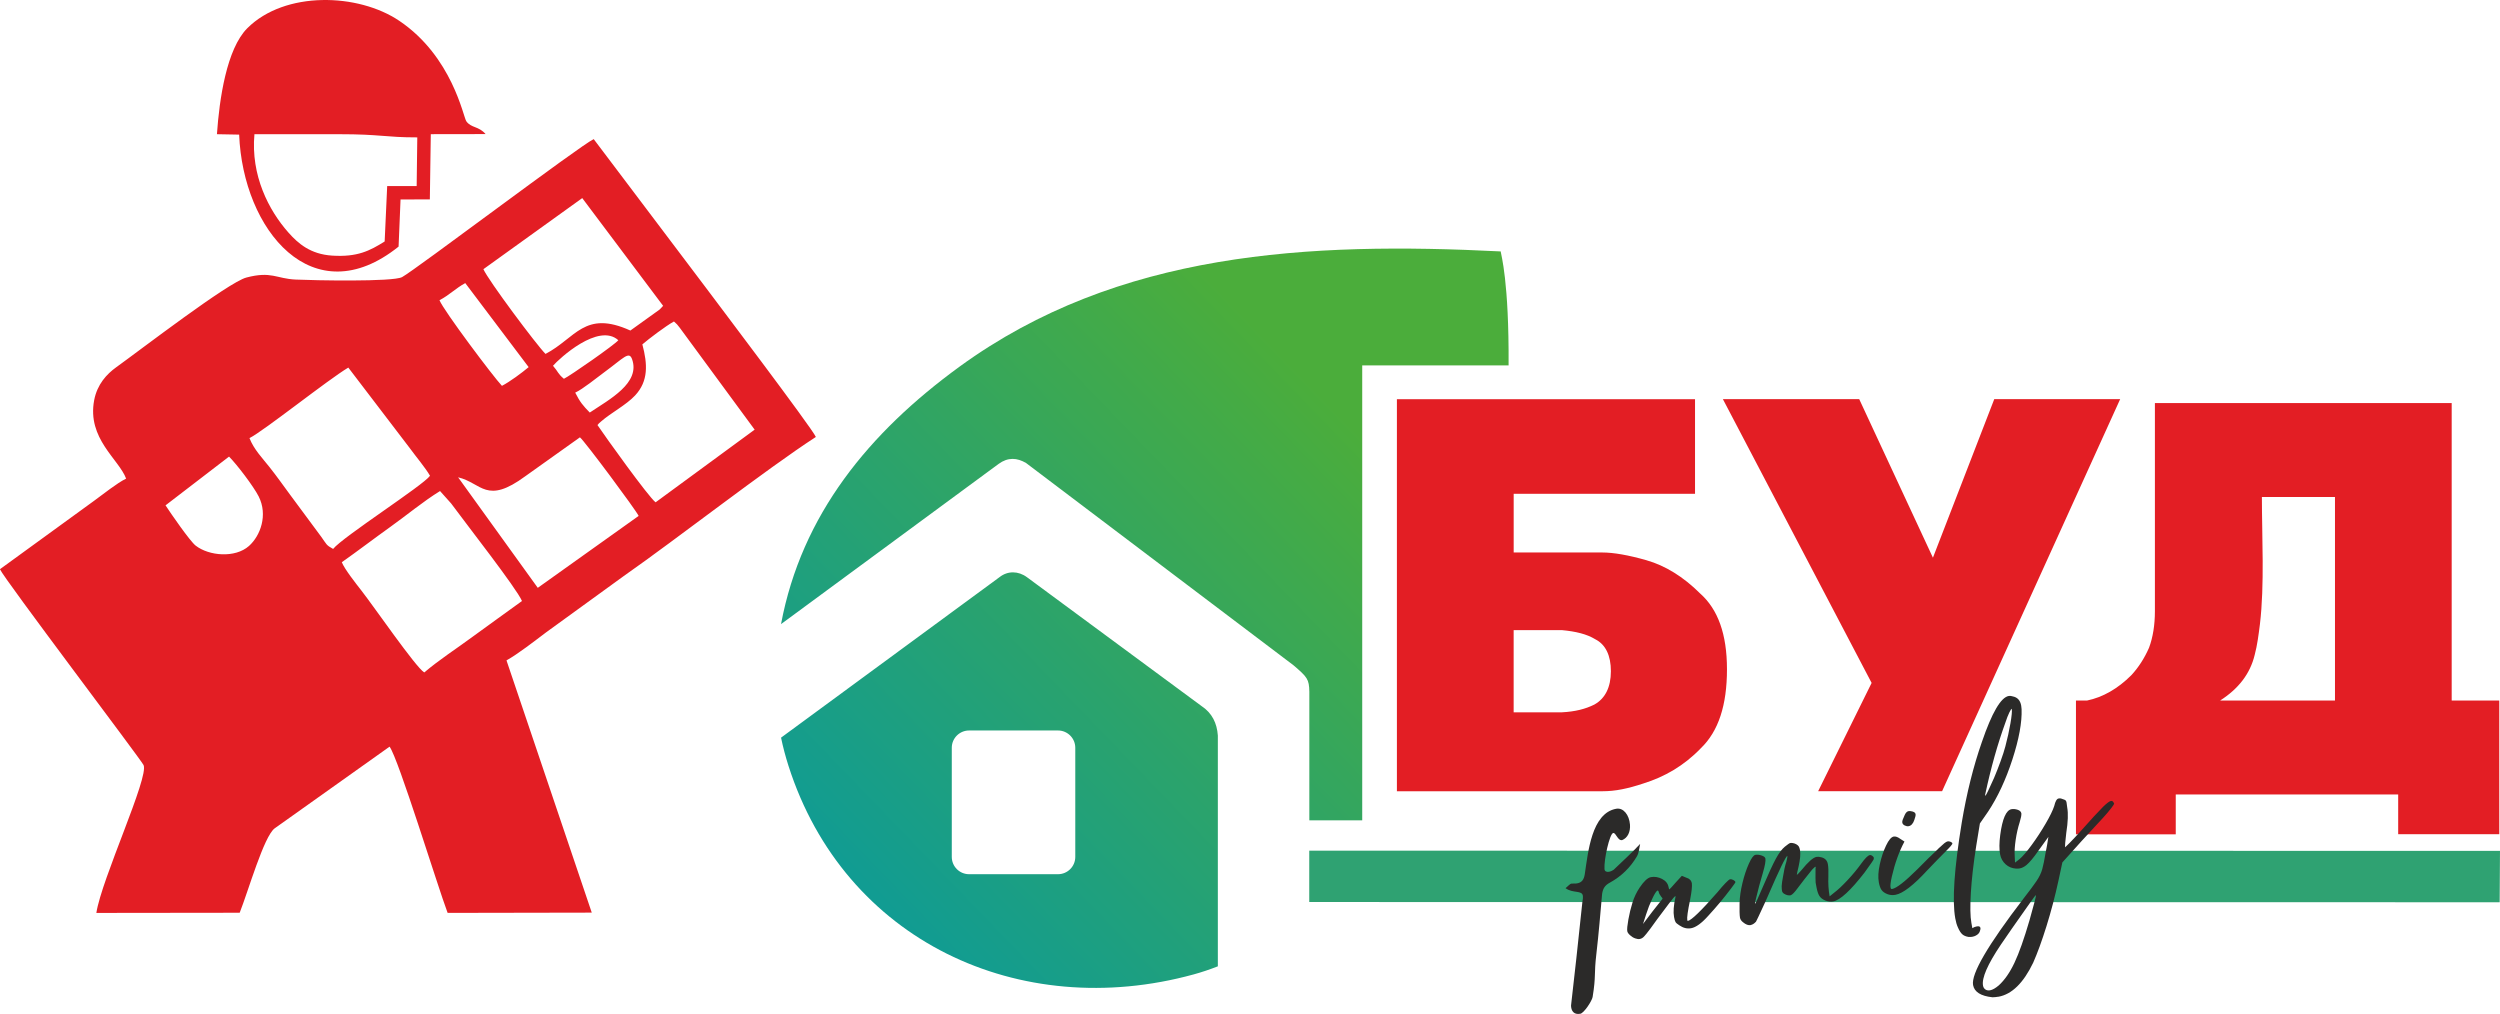
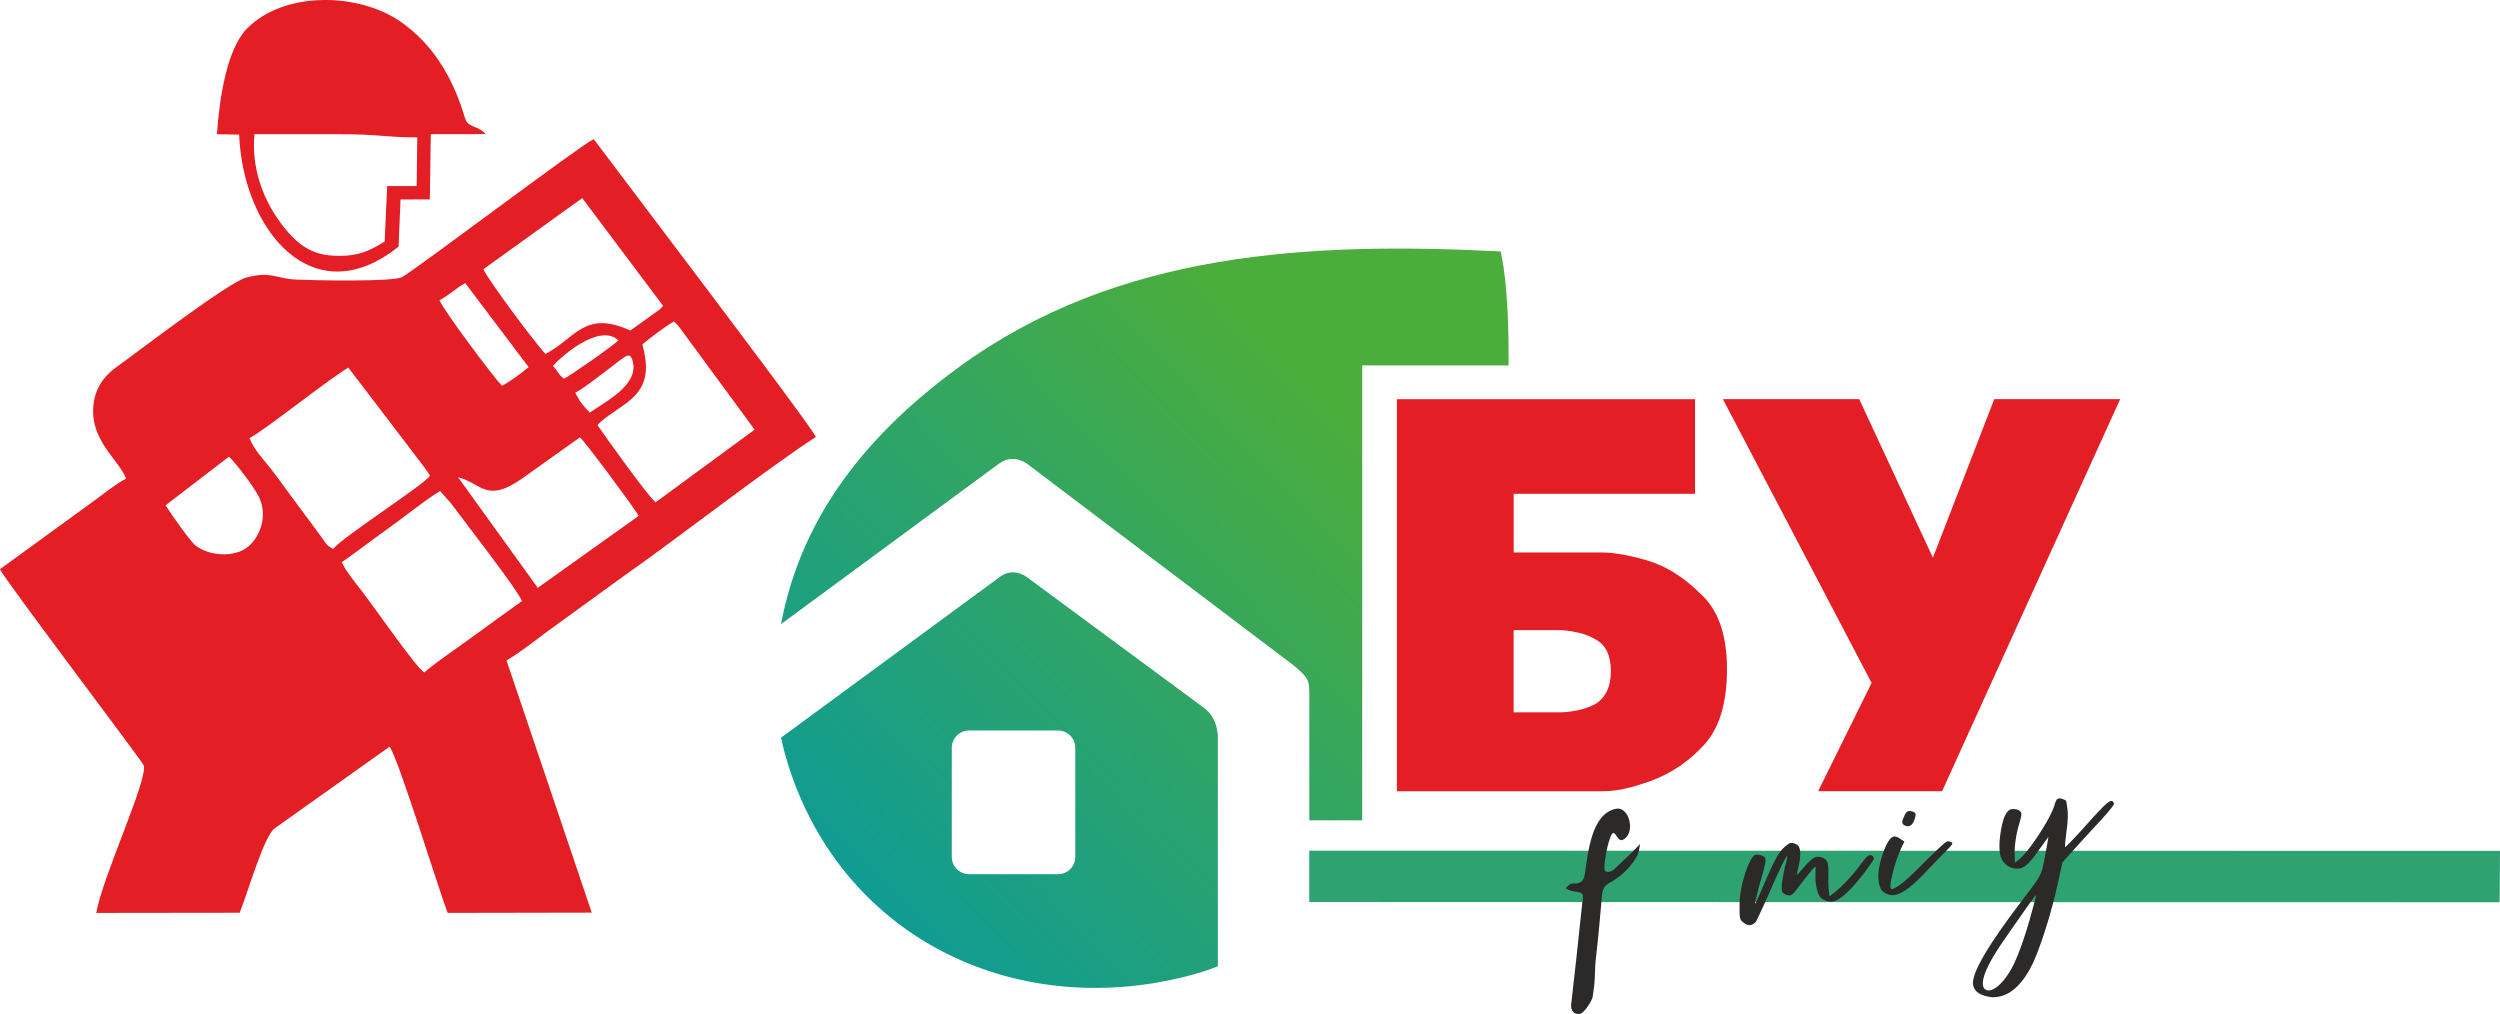
<svg xmlns="http://www.w3.org/2000/svg" xml:space="preserve" width="92.293mm" height="37.432mm" style="shape-rendering:geometricPrecision; text-rendering:geometricPrecision; image-rendering:optimizeQuality; fill-rule:evenodd; clip-rule:evenodd" viewBox="0 0 840.5 340.89">
  <defs>
    <style type="text/css">  .fil0 {fill:#E31E24} .fil3 {fill:#2FA272} .fil4 {fill:#2B2A29;fill-rule:nonzero} .fil2 {fill:#E31E24;fill-rule:nonzero} .fil1 {fill:url(#id0)}  </style>
    <linearGradient id="id0" gradientUnits="userSpaceOnUse" x1="277.39" y1="283.82" x2="439.5" y2="127.43">
      <stop offset="0" style="stop-opacity:1; stop-color:#119C92" />
      <stop offset="0.51" style="stop-opacity:1; stop-color:#2EA467" />
      <stop offset="1" style="stop-opacity:1; stop-color:#4BAD3B" />
    </linearGradient>
  </defs>
  <g id="Слой_x0020_1">
    <g id="_2611489472656">
      <path class="fil0" d="M114.9 189.03c5.27,-3.7 11.01,-8.09 16.36,-11.91 5.55,-3.96 11.01,-8.54 16.68,-12.03l3.72 4.16c4.94,6.73 22.08,28.63 23.83,32.81 -5.66,4.15 -10.89,7.8 -16.55,11.98 -5.85,4.31 -11.04,7.6 -16.31,12.04 -2.83,-1.69 -16.95,-22.19 -21.08,-27.47 -1.99,-2.55 -5.65,-7.18 -6.64,-9.59zm-59.25 -19.13l21.35 -16.39c2.58,2.57 8.23,9.97 9.96,13.38 3.16,6.23 0.61,13.22 -3.25,16.66 -4.66,4.15 -13.47,3.37 -17.94,-0.12 -1.92,-1.5 -8.39,-10.87 -10.12,-13.53zm98.37 -9.43c8.01,1.92 9.42,9.35 22.64,-0.4l18.31 -13.04c1.44,1.05 18.91,24.55 19.74,26.42l-33.91 24.18 -26.78 -37.15zm-70.14 -13.18c4.95,-2.51 26.46,-19.7 33.22,-23.71l20.71 27.14c1.95,2.69 5.26,6.61 6.76,9.24 -2.35,3.27 -29.32,20.53 -32.58,24.59 -2.4,-1.3 -2.15,-1.53 -3.97,-4.05l-10.5 -14.18c-2.23,-3.01 -4.4,-6.11 -6.91,-9.28 -2.45,-3.09 -5.24,-5.93 -6.74,-9.75zm109.51 -15.29c2.6,-1.2 7.16,-4.95 9.92,-6.97 6.31,-4.63 8.16,-7.11 9.18,-4.3 2.91,8.05 -7.63,13.56 -14.21,17.97 -2.26,-2.31 -3.28,-3.5 -4.89,-6.69zm22.57 -16.22c2.15,-1.85 7.87,-6.19 10.62,-7.7 1.28,1.14 0.81,0.74 1.93,2.08l25.2 34.29 -33.3 24.43c-2.38,-1.78 -16.88,-22.02 -19.54,-25.97 0.62,-0.73 0.37,-0.48 1.27,-1.26 3.27,-2.86 8.37,-5.47 11.39,-8.71 4.49,-4.83 4.2,-10.48 2.43,-17.16zm-30.05 7.2c2.12,-2.46 15.31,-14.58 21.97,-8.6 -1.1,1.45 -16.34,12.06 -18.3,12.97 -2.11,-1.76 -1.87,-2.33 -3.66,-4.37zm-38.15 -22.06c3.16,-1.6 5.56,-4.09 8.66,-5.74l21.31 28.25c-2.25,1.9 -6.36,4.95 -8.98,6.29 -2.93,-3.08 -19.69,-25.42 -21,-28.8zm47.98 -34.33l27.2 36.23c-0.13,0.15 -0.31,0.34 -0.4,0.44 -0.09,0.09 -0.3,0.32 -0.41,0.43 -0.11,0.11 -0.29,0.29 -0.41,0.41l-9.79 7.03c-15.46,-7.01 -18.35,2.56 -28.53,7.86 -2.96,-2.94 -19.33,-24.85 -20.88,-28.49l33.22 -23.89zm3.85 -19.81c-4.48,2.05 -59.95,43.97 -64.41,46.38 -3.07,1.66 -29.87,1.11 -35.82,0.83 -6.48,-0.31 -8.11,-2.9 -16.53,-0.68 -6.12,1.62 -35.64,24.34 -43.78,30.18 -3.13,2.25 -6.39,5.71 -7.4,11.09 -2.41,12.89 8.29,19.77 10.75,26.33 -3.07,1.5 -7.73,5.26 -10.84,7.51l-31.58 22.95c1.17,2.95 47.33,63.91 48.28,65.84 1.93,3.94 -14.12,38.33 -15.87,49.72l48.19 -0.06c2.92,-7.37 8.11,-25.59 11.74,-28.36l38.65 -27.48c2.94,3.89 16.14,46.92 19.52,55.89l48.46 -0.09 -28.67 -84.8c3.86,-2.14 9.58,-6.61 13.38,-9.47l25.92 -18.8c18.36,-12.86 47.89,-35.93 64.71,-46.85 -1.13,-2.78 -34.75,-47.17 -37.32,-50.64l-37.37 -49.5zm-114.05 -1.66c9.49,0 18.98,0 28.47,0 14.09,0 15.39,1.07 26.28,1.07l-0.21 16.36 -9.91 0 -0.85 18.63c-5.04,3.17 -9.21,5.3 -17.65,4.76 -7.33,-0.47 -11.45,-4.09 -14.69,-7.74 -6.64,-7.48 -12.71,-19.24 -11.44,-33.08zm-12.61 -0l7.47 0.14c1.27,32.07 24.77,60.77 53.6,37.65l0.66 -15.85 9.85 -0.02 0.32 -21.93 18.42 -0.03c-2.32,-2.72 -4.83,-1.99 -6.48,-4.31 -1.02,-1.43 -4.67,-21.71 -22.52,-33.76 -13.87,-9.36 -38.5,-10.12 -51.11,2.48 -6.96,6.96 -9.4,23.86 -10.21,35.62z" />
      <path class="fil1" d="M504.54 84.53c-64.33,-3.24 -128.67,-0.04 -181.96,38.75 -30.43,22.16 -53.1,49.76 -60,86.55 24.38,-17.95 48.77,-35.91 73.15,-53.86 3.16,-2.31 6.24,-2.1 9.28,-0.27l89.84 67.95c4.69,4.01 5.27,4.69 5.35,8.92l0 43.23 17.78 0 0 -152.96 49.21 0c0.16,-28.29 -2.52,-37.16 -2.66,-38.31zm-178.75 161.06l29.92 0c3.19,0 5.8,2.61 5.8,5.8l0 36.72c0,3.19 -2.61,5.8 -5.8,5.8l-29.92 0c-3.19,0 -5.8,-2.61 -5.8,-5.8l0 -36.72c0,-3.19 2.61,-5.8 5.8,-5.8zm78.09 -8.27l-58.6 -43.25c-2.95,-2.19 -6.51,-2.17 -9.2,-0.06l-73.49 53.99c0.67,3.23 1.51,6.38 2.49,9.45 18.81,58.89 77.73,86.2 136.19,70.16 2.74,-0.75 5.47,-1.67 8.17,-2.73 0,-25.86 0,-51.72 0,-77.58 -0.29,-4.13 -1.9,-7.58 -5.55,-9.97z" />
      <path class="fil2" d="M553.64 188.38c-6.15,-1.76 -11.19,-2.63 -14.91,-2.63l-10.31 0 -3.29 0 -16.23 0 0 -19.74 16.23 0 44.74 0 0 -31.8 -44.74 0 -53.51 0 -1.98 0 0 131.81 55.48 0 1.32 0 1.98 0 10.31 0c2.18,0 4.38,-0.22 6.58,-0.66 2.19,-0.43 4.61,-1.09 7.24,-1.97 7.02,-2.19 13.59,-5.91 19.29,-11.85 5.92,-5.69 8.77,-14.47 8.77,-26.53 0,-11.84 -3.06,-20.17 -8.98,-25.44 -5.71,-5.7 -11.85,-9.43 -17.99,-11.18zm-17.56 48.47l0 0c-3.06,1.54 -6.58,2.41 -10.96,2.63 -0.65,0 -1.54,0 -2.2,0l-14.03 0 0 -27.63 14.03 0c0.66,0 1.55,0 2.2,0 4.61,0.43 8.33,1.31 11.19,3.06 3.51,1.76 5.27,5.49 5.27,10.75 0,5.47 -1.98,9.21 -5.5,11.18z" />
      <polygon class="fil2" points="672.44,134.2 670.47,134.2 649.85,187.5 625.07,134.2 581.21,134.2 579.24,134.2 629.24,229.6 611.26,266.01 651.17,266.01 652.93,266.01 712.8,134.2 " />
-       <path class="fil2" d="M824.27 135.52l-97.82 0 -1.97 0 0 57.68c0,4.1 0,8.19 0,12.29 0,4.6 -0.66,8.77 -1.97,12.28 -1.54,3.51 -3.51,6.58 -5.92,9.2 -4.61,4.61 -9.65,7.46 -14.91,8.55l-1.99 0 -1.75 0 0 44.98 31.57 0 1.98 0 0 -13.39 74.78 0 0 13.34 33.99 0 0 -44.93 -16 0 0 -100zm-39.26 100l0 0 -38.6 0c6.15,-3.94 10.09,-8.98 11.62,-15.35 0.88,-3.29 1.31,-6.8 1.76,-10.32 1.58,-13.32 0.66,-29.2 0.66,-42.75l24.57 0 0 68.41z" />
      <polygon class="fil3" points="440.17,303.26 840.39,303.34 840.5,286.07 440.17,285.99 " />
-       <path class="fil4" d="M552.37 310.66l3.18 -4.2 3.34 -4.22 0.05 -0.17c-0.02,-0.1 -0.16,-0.29 -0.42,-0.57 -0.5,-0.66 -0.78,-1.19 -0.85,-1.58 -0.07,-0.39 -0.24,-0.56 -0.5,-0.51l-0.06 0.09c-0.38,0.28 -0.94,1.2 -1.67,2.76 -0.74,1.55 -1.4,3.24 -1.98,5.06l-1.08 3.33zm-1.1 5.03c-0.42,0.08 -0.92,0.01 -1.53,-0.21 -0.6,-0.21 -1.17,-0.56 -1.72,-1.06 -0.54,-0.49 -0.86,-0.94 -0.93,-1.36 -0.11,-0.62 0.01,-1.93 0.37,-3.93 0.36,-2 0.82,-3.89 1.38,-5.68 0.56,-1.79 1.37,-3.48 2.42,-5.06 1.44,-2.14 2.7,-3.3 3.79,-3.5 1.25,-0.23 2.49,-0.02 3.73,0.61 1.24,0.63 1.97,1.55 2.19,2.74 0.09,0.52 0.19,0.77 0.3,0.75 0.05,-0.01 0.28,-0.24 0.68,-0.69 0.4,-0.45 0.91,-1.02 1.54,-1.73 0.62,-0.7 1.27,-1.41 1.95,-2.12l1.48 0.62c1.07,0.29 1.7,0.93 1.88,1.91 0.13,1 -0.07,2.85 -0.6,5.58 -0.77,3.73 -1.09,5.99 -0.94,6.77 0.04,0.21 0.11,0.3 0.21,0.28 1.19,-0.22 4.52,-3.45 9.99,-9.69 0.96,-1.19 1.84,-2.2 2.63,-3.01 0.79,-0.81 1.29,-1.24 1.5,-1.28 0.36,-0.07 0.75,0.01 1.17,0.23 0.42,0.22 0.65,0.46 0.69,0.72 0.02,0.1 -0.49,0.84 -1.53,2.21 -2.33,3.1 -4.87,6.14 -7.6,9.1 -2.23,2.5 -4.15,3.89 -5.76,4.18 -1.35,0.24 -2.67,-0.08 -3.96,-0.97 -0.66,-0.42 -1.09,-0.78 -1.28,-1.09 -0.19,-0.31 -0.36,-0.89 -0.51,-1.72 -0.3,-1.66 -0.14,-3.89 0.48,-6.68l0.04 -0.25c-0.01,-0.05 -0.04,-0.07 -0.09,-0.06 -0.21,0.04 -0.9,0.83 -2.06,2.38 -3.29,4.35 -5.38,7.17 -6.27,8.46 -1.12,1.49 -1.82,2.37 -2.1,2.63 -0.44,0.51 -0.95,0.82 -1.52,0.92z" />
      <path class="fil4" d="M588.57 311.02c-0.78,0.14 -1.64,-0.18 -2.59,-0.98 -0.56,-0.44 -0.89,-0.94 -1,-1.51 -0.07,-0.36 -0.11,-1 -0.14,-1.9 -0.03,-0.91 -0.03,-1.87 -0,-2.9 0.05,-2.1 0.37,-4.38 0.97,-6.85 0.6,-2.47 1.32,-4.64 2.16,-6.51 0.84,-1.87 1.57,-2.86 2.2,-2.97 0.62,-0.11 1.32,-0.04 2.09,0.22 0.77,0.26 1.19,0.6 1.27,1.02 0.14,0.78 -0.14,2.36 -0.83,4.73l-1.23 4.32c-1.01,3.88 -1.49,5.95 -1.45,6.21 0.16,-0.03 1.1,-2.08 2.83,-6.14 1.73,-4.07 3.12,-7.07 4.16,-9 1.04,-1.93 2.06,-3.29 3.04,-4.09 0.98,-0.8 1.6,-1.22 1.86,-1.26 0.21,-0.04 0.51,-0.02 0.89,0.04 0.39,0.06 0.76,0.2 1.12,0.4 0.36,0.2 0.63,0.44 0.81,0.7 0.18,0.26 0.32,0.68 0.43,1.25 0.23,1.25 0.07,3.07 -0.46,5.47l-0.45 1.93 -0.16 0.91c0.16,-0.03 0.68,-0.55 1.56,-1.57 2.23,-2.76 3.92,-4.25 5.06,-4.46 0.47,-0.08 0.98,-0.04 1.55,0.12 1.29,0.3 2.05,1.08 2.27,2.32 0.17,0.94 0.23,2.29 0.17,4.07 -0.1,2.38 0.04,4.63 0.42,6.76l1.54 -1.24c1.23,-0.92 2.72,-2.32 4.47,-4.19 1.75,-1.87 3.28,-3.72 4.59,-5.54 1.31,-1.82 2.27,-2.78 2.89,-2.9 0.31,-0.06 0.61,0.04 0.9,0.28 0.29,0.24 0.44,0.44 0.47,0.6 0.02,0.1 0.01,0.27 -0.03,0.49 -0.04,0.22 -1.07,1.72 -3.09,4.5 -4.69,6.05 -8.21,9.29 -10.54,9.71 -0.88,0.16 -1.77,0.05 -2.67,-0.32 -0.9,-0.37 -1.55,-0.88 -1.97,-1.53 -0.41,-0.65 -0.73,-1.6 -0.96,-2.84l-0.3 -1.63c-0.05,-0.58 -0.07,-2.13 -0.04,-4.66 0.05,-0.33 0.06,-0.57 0.03,-0.73 -0.16,0.03 -0.55,0.37 -1.18,1.02 -1.84,2.26 -3.45,4.33 -4.83,6.18 -1.03,1.42 -1.82,2.23 -2.37,2.44 -0.73,0.13 -1.48,-0.05 -2.27,-0.55 -0.37,-0.25 -0.58,-0.56 -0.65,-0.93 -0.07,-0.36 -0.1,-0.87 -0.11,-1.51l0.02 -0.33c0.04,-0.65 0.17,-1.56 0.39,-2.73 0.32,-2.09 0.7,-3.83 1.15,-5.19 0.28,-1.12 0.4,-1.79 0.36,-2 -0.52,0.09 -2.74,4.68 -6.67,13.76l-0.86 1.93c-1.88,4.1 -2.89,6.23 -3.02,6.42 -0.58,0.64 -1.18,1.02 -1.8,1.13z" />
      <path class="fil4" d="M637.25 300.84c-0.99,0.18 -1.91,0.09 -2.78,-0.26 -0.87,-0.35 -1.5,-0.81 -1.9,-1.38 -0.4,-0.57 -0.7,-1.43 -0.91,-2.57 -0.3,-1.66 -0.19,-3.66 0.32,-6.01 0.51,-2.35 1.22,-4.46 2.11,-6.33 0.89,-1.88 1.75,-2.89 2.58,-3.04 0.62,-0.11 1.37,0.15 2.24,0.8l1.37 0.88c-1.8,3.38 -3.21,7.28 -4.23,11.71 -0.42,1.85 -0.57,3.08 -0.45,3.7 0.07,0.42 0.24,0.6 0.5,0.55 1.51,-0.27 4.37,-2.51 8.6,-6.71 2.49,-2.54 4.76,-4.78 6.83,-6.71l0.27 -0.29c0.78,-0.73 1.4,-1.29 1.87,-1.67 0.47,-0.38 0.86,-0.6 1.17,-0.65 0.16,-0.03 0.36,-0.01 0.61,0.05 0.25,0.06 0.47,0.16 0.65,0.28 0.18,0.13 0.29,0.24 0.3,0.35 0.05,0.26 -0.66,1.11 -2.11,2.55l-3.19 3.23 -3.18 3.31c-4.61,5.02 -8.17,7.75 -10.66,8.21zm4.45 -23.07c-0.42,0.07 -0.86,-0.01 -1.33,-0.24 -0.47,-0.24 -0.75,-0.56 -0.82,-0.98 -0.1,-0.57 0.26,-1.27 0.71,-2.3l0.11 -0.26c0.36,-0.83 0.86,-1.2 1.22,-1.27 0.26,-0.05 0.51,-0.05 0.76,-0.02 2.26,0.32 1.75,1.36 1.28,2.86 -0.41,1.33 -1.1,2.05 -1.93,2.2z" />
-       <path class="fil4" d="M667.49 267.5c0.21,-0.04 1.18,-2.04 2.93,-6 0.71,-1.68 1.44,-3.53 2.17,-5.54 0.73,-2.01 1.27,-3.69 1.62,-5.04 0.7,-2.65 1.27,-5.22 1.7,-7.71 0.43,-2.49 0.58,-4.1 0.45,-4.83l-0.01 -0.08c-0.15,0.03 -0.44,0.47 -0.85,1.32 -0.41,0.85 -0.84,1.96 -1.29,3.33 -2.61,7.18 -4.86,15.17 -6.75,23.99l-0.07 0.5 0.09 0.06zm-4.35 47.44c-0.36,0.07 -0.79,0.09 -1.27,0.07 -0.94,-0.15 -1.67,-0.46 -2.18,-0.93 -0.51,-0.47 -1,-1.25 -1.47,-2.35 -0.36,-0.79 -0.65,-1.79 -0.86,-2.98 -1.08,-5.97 -0.35,-16.72 2.19,-32.25 1.65,-9.84 3.9,-18.86 6.76,-27.04 3.36,-9.83 6.37,-14.99 9.02,-15.47 0.42,-0.08 0.88,-0.03 1.39,0.15 1.56,0.31 2.5,1.34 2.81,3.11l0.13 1.18c0.16,4.42 -0.87,10.05 -3.09,16.89 -2.22,6.84 -4.95,12.69 -8.19,17.57l-2.74 3.96 -1.22 7.46c-0.95,6.02 -1.55,11.31 -1.82,15.89 -0.27,4.58 -0.21,7.93 0.18,10.06l0.32 1.79c0.48,-0.3 0.98,-0.5 1.5,-0.59 0.73,-0.13 1.13,0.04 1.22,0.5 0.06,0.31 -0.03,0.74 -0.25,1.29 -0.22,0.55 -0.68,0.99 -1.37,1.33 -0.29,0.16 -0.65,0.28 -1.06,0.35z" />
      <path class="fil4" d="M669.07 332.94c0.83,-0.15 1.8,-0.7 2.92,-1.65 1.98,-1.81 3.74,-4.35 5.29,-7.64 1.55,-3.28 3.23,-8.04 5.05,-14.27 1.5,-5.31 2.23,-8.13 2.17,-8.44 -0.16,0.03 -0.87,0.96 -2.15,2.8 -4.57,6.46 -7.8,11.09 -9.7,13.91 -4.43,6.6 -6.42,11.17 -5.96,13.71 0.1,0.57 0.37,1.01 0.8,1.3 0.43,0.3 0.96,0.39 1.58,0.28zm2.8 2.15c-0.62,0.11 -1.28,0.18 -1.98,0.2 -3.94,-0.41 -6.12,-1.79 -6.54,-4.12 -0.68,-3.74 4.94,-13.39 16.87,-28.96 2.04,-2.62 3.53,-4.62 4.46,-6 0.93,-1.38 1.57,-2.71 1.93,-4.01 0.36,-1.3 0.72,-3.11 1.11,-5.43 0.37,-1.78 0.69,-3.58 0.95,-5.4l-3.28 4.54c-1.66,2.39 -3.02,4.03 -4.09,4.92 -0.75,0.62 -1.51,1 -2.29,1.14 -0.42,0.07 -0.81,0.09 -1.2,0.06 -1.35,-0.08 -2.53,-0.56 -3.52,-1.45 -0.99,-0.89 -1.62,-2.04 -1.87,-3.44 -0.3,-1.66 -0.28,-3.78 0.05,-6.36 0.72,-5.49 1.99,-8.4 3.8,-8.73 0.62,-0.11 1.31,-0.05 2.05,0.19 0.74,0.24 1.16,0.65 1.27,1.22 0.05,0.58 -0.14,1.58 -0.58,3 -0.58,1.82 -1.03,3.79 -1.34,5.91 -0.31,2.12 -0.42,3.87 -0.33,5.25l0.11 2.39 1.48 -1.15c1.07,-0.89 2.45,-2.48 4.12,-4.77 1.68,-2.29 3.24,-4.68 4.69,-7.17 1.45,-2.49 2.42,-4.47 2.9,-5.95 0.36,-1.57 0.85,-2.41 1.47,-2.52 0.36,-0.07 0.66,-0.05 0.89,0.04 0.23,0.09 0.46,0.17 0.69,0.24 0.34,0.1 0.59,0.21 0.75,0.35 0.16,0.13 0.27,0.38 0.34,0.74l0.22 1.65c0.37,2.02 0.26,4.86 -0.31,8.5 -0.18,1.37 -0.3,2.49 -0.36,3.36 -0.06,0.87 -0.07,1.38 -0.04,1.54 0.05,-0.01 0.58,-0.52 1.57,-1.53 1,-1.01 2.16,-2.26 3.51,-3.73 3.56,-4.02 6.14,-6.82 7.73,-8.4 1.23,-1.19 2.08,-1.83 2.55,-1.91 0.36,-0.07 0.64,0.05 0.82,0.33 0.19,0.29 0.29,0.48 0.31,0.59 0.02,0.1 -0.33,0.62 -1.04,1.56 -0.72,0.93 -1.63,2.01 -2.75,3.23 -5.12,5.49 -9.66,10.47 -13.62,14.94l-1.31 6.11c-1.14,5.25 -2.48,10.34 -4.02,15.29 -1.54,4.94 -3.04,9.05 -4.48,12.31 -3.27,6.81 -7.16,10.63 -11.68,11.45z" />
      <path class="fil4" d="M529.42 297.03c-0.4,0.07 -0.81,-0.01 -1.12,0.04 -0.56,0.1 -1.51,1.22 -1.97,1.53 2.48,1.85 5.67,0.57 5.84,2.67 0.04,0.47 0.01,1.1 -0.17,1.93 -1.62,15.45 -2.52,23.58 -3.77,34.46 -0.06,0.25 -0.04,0.48 -0.03,0.72 0.11,1.4 0.86,2.85 3.09,2.45 1.27,-0.23 3.93,-4.33 4.15,-5.63 1.2,-7.4 0.4,-7.26 1.28,-14.67 0.77,-6.61 1.31,-13.26 1.91,-20 0.27,-1.71 0.83,-2.83 2.6,-3.78 3.86,-2.11 6.92,-5.1 9.13,-8.89 0.64,-1.14 0.76,-2.66 1.05,-4.13 -2.6,2.83 -5.91,5.79 -8.9,8.69 -0.46,0.32 -1,0.57 -1.56,0.67 -0.71,0.13 -1.45,-0.06 -1.52,-0.91 -0.24,-3.11 1.73,-11.91 2.92,-12.12 0.95,-0.17 1.49,2.65 3,2.39 1.87,-0.73 2.84,-2.79 2.65,-5.21 -0.25,-3.27 -2.22,-5.76 -4.6,-5.34 -8.33,1.48 -9.48,14.63 -10.6,22.02 -0.27,1.78 -0.99,2.78 -2.5,3.05 -0.24,0.04 -0.56,0.1 -0.88,0.08z" />
    </g>
  </g>
</svg>